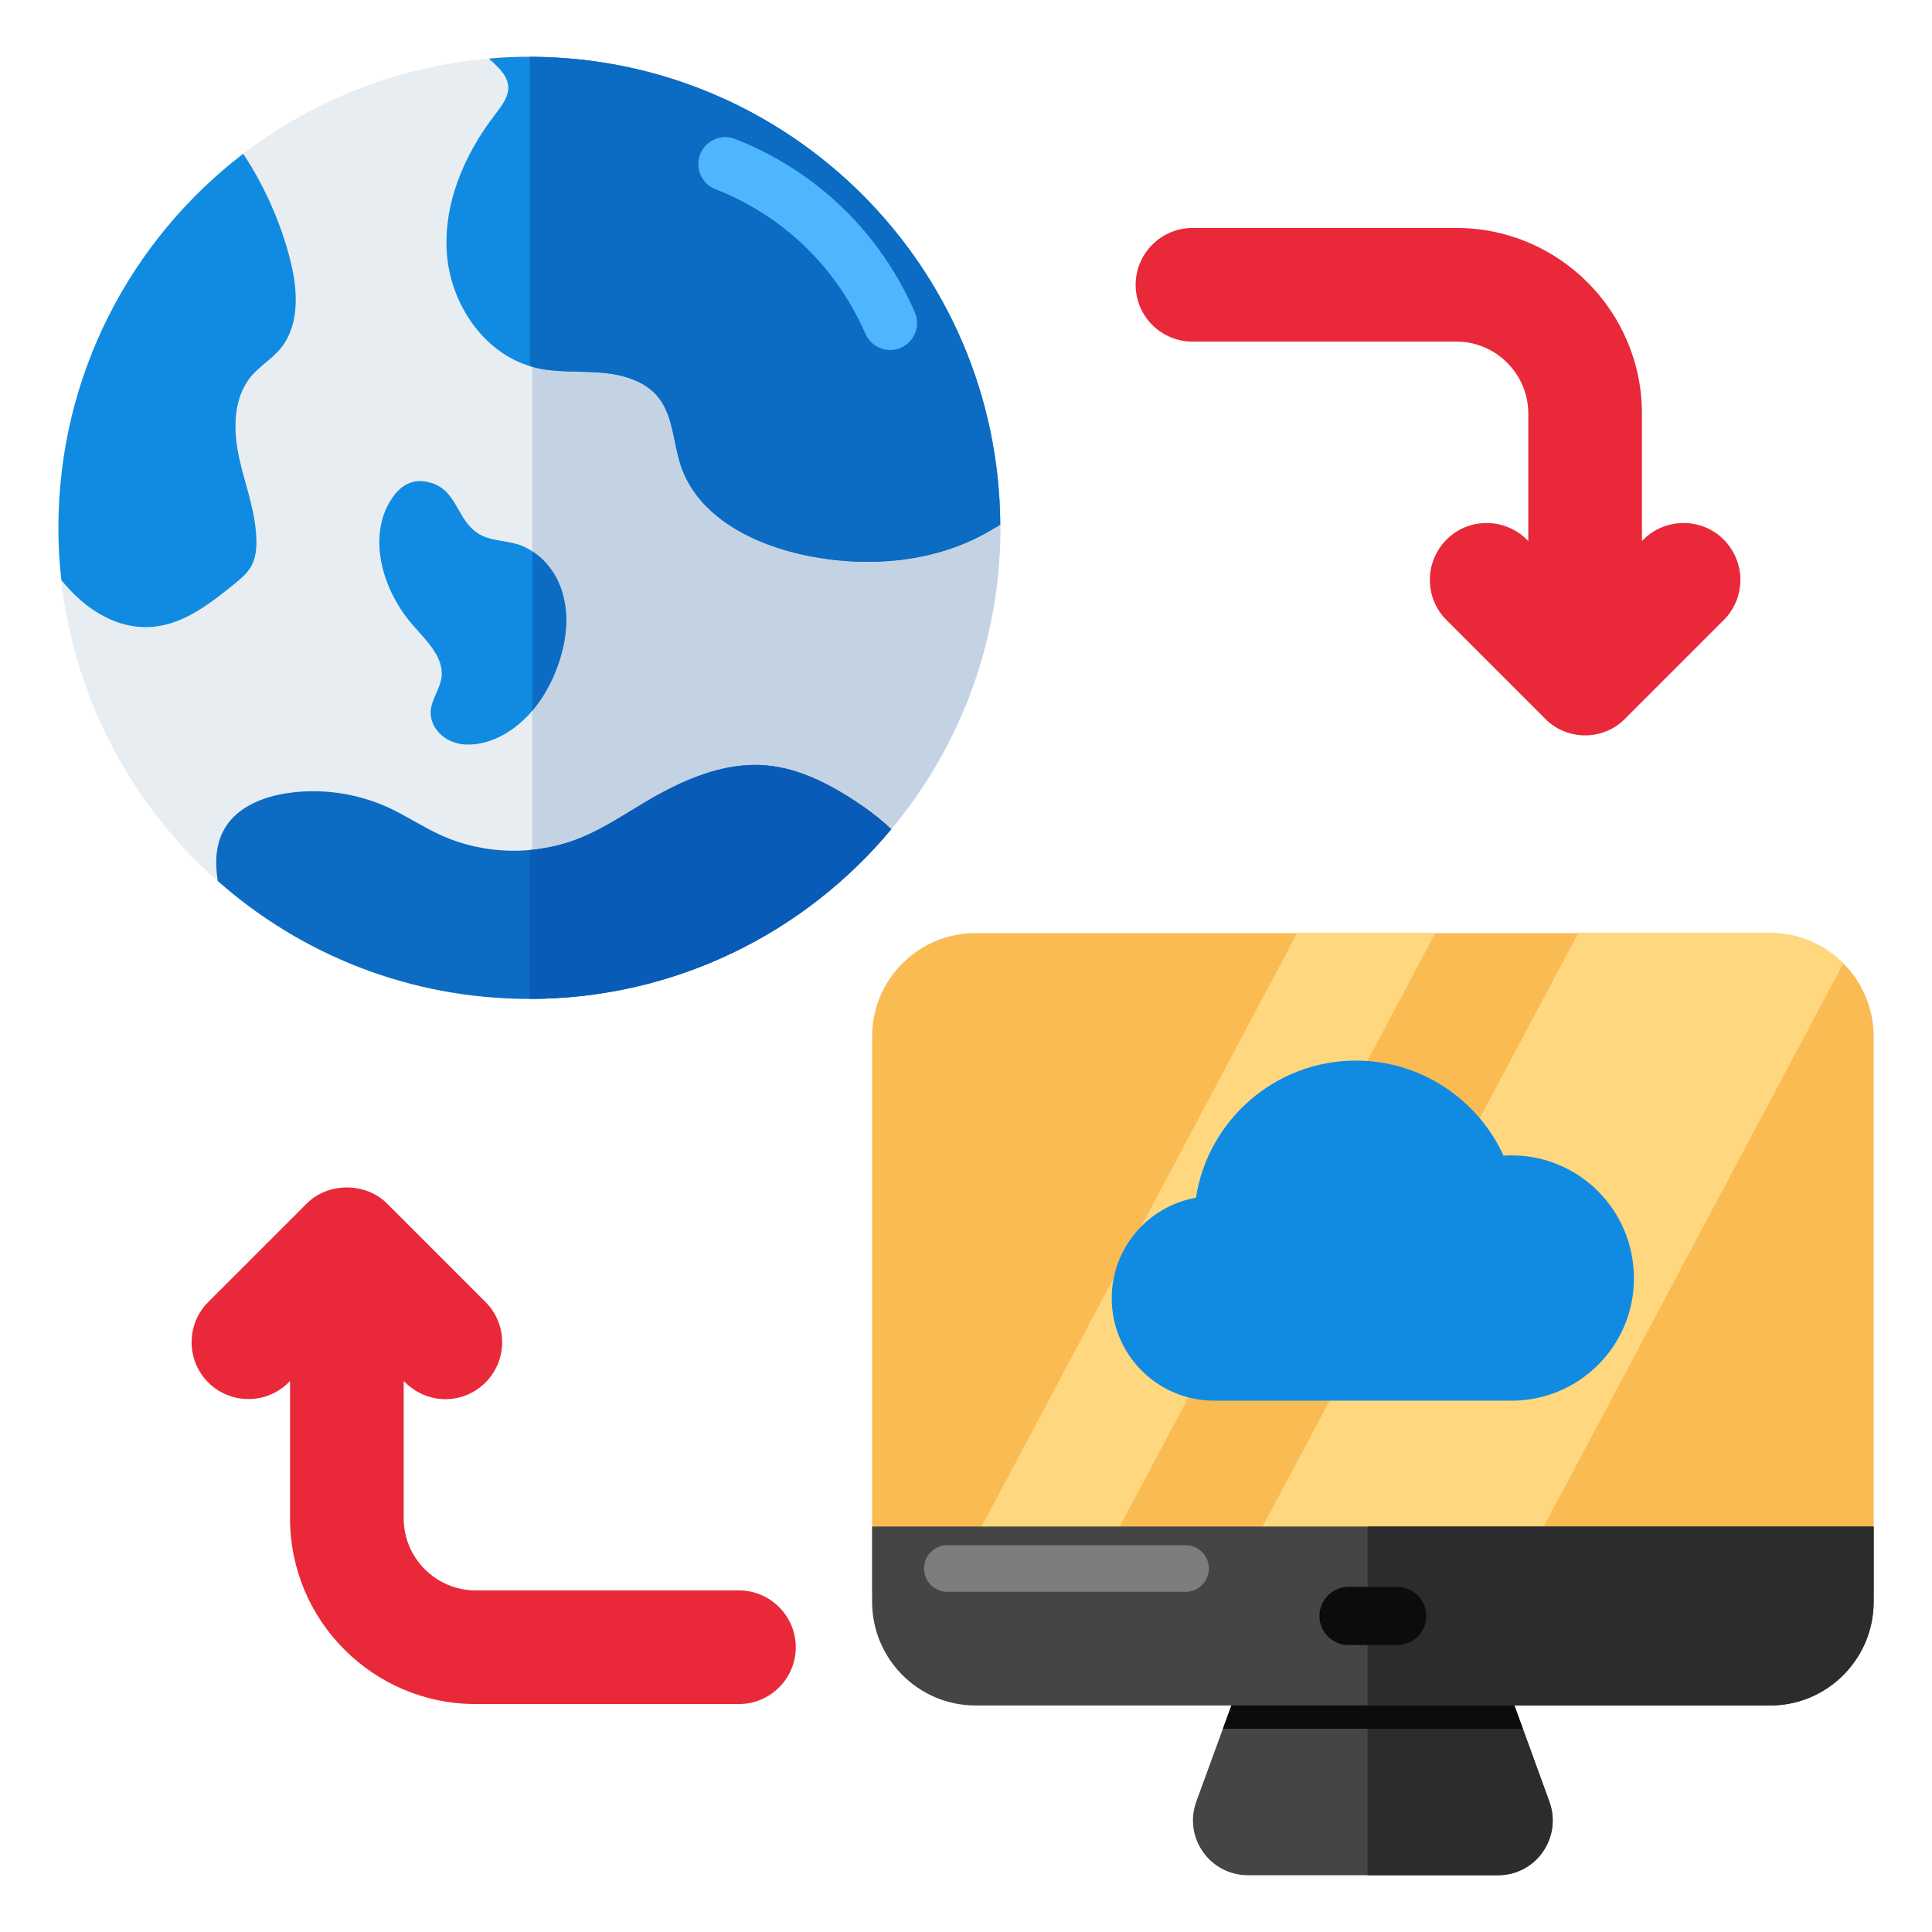
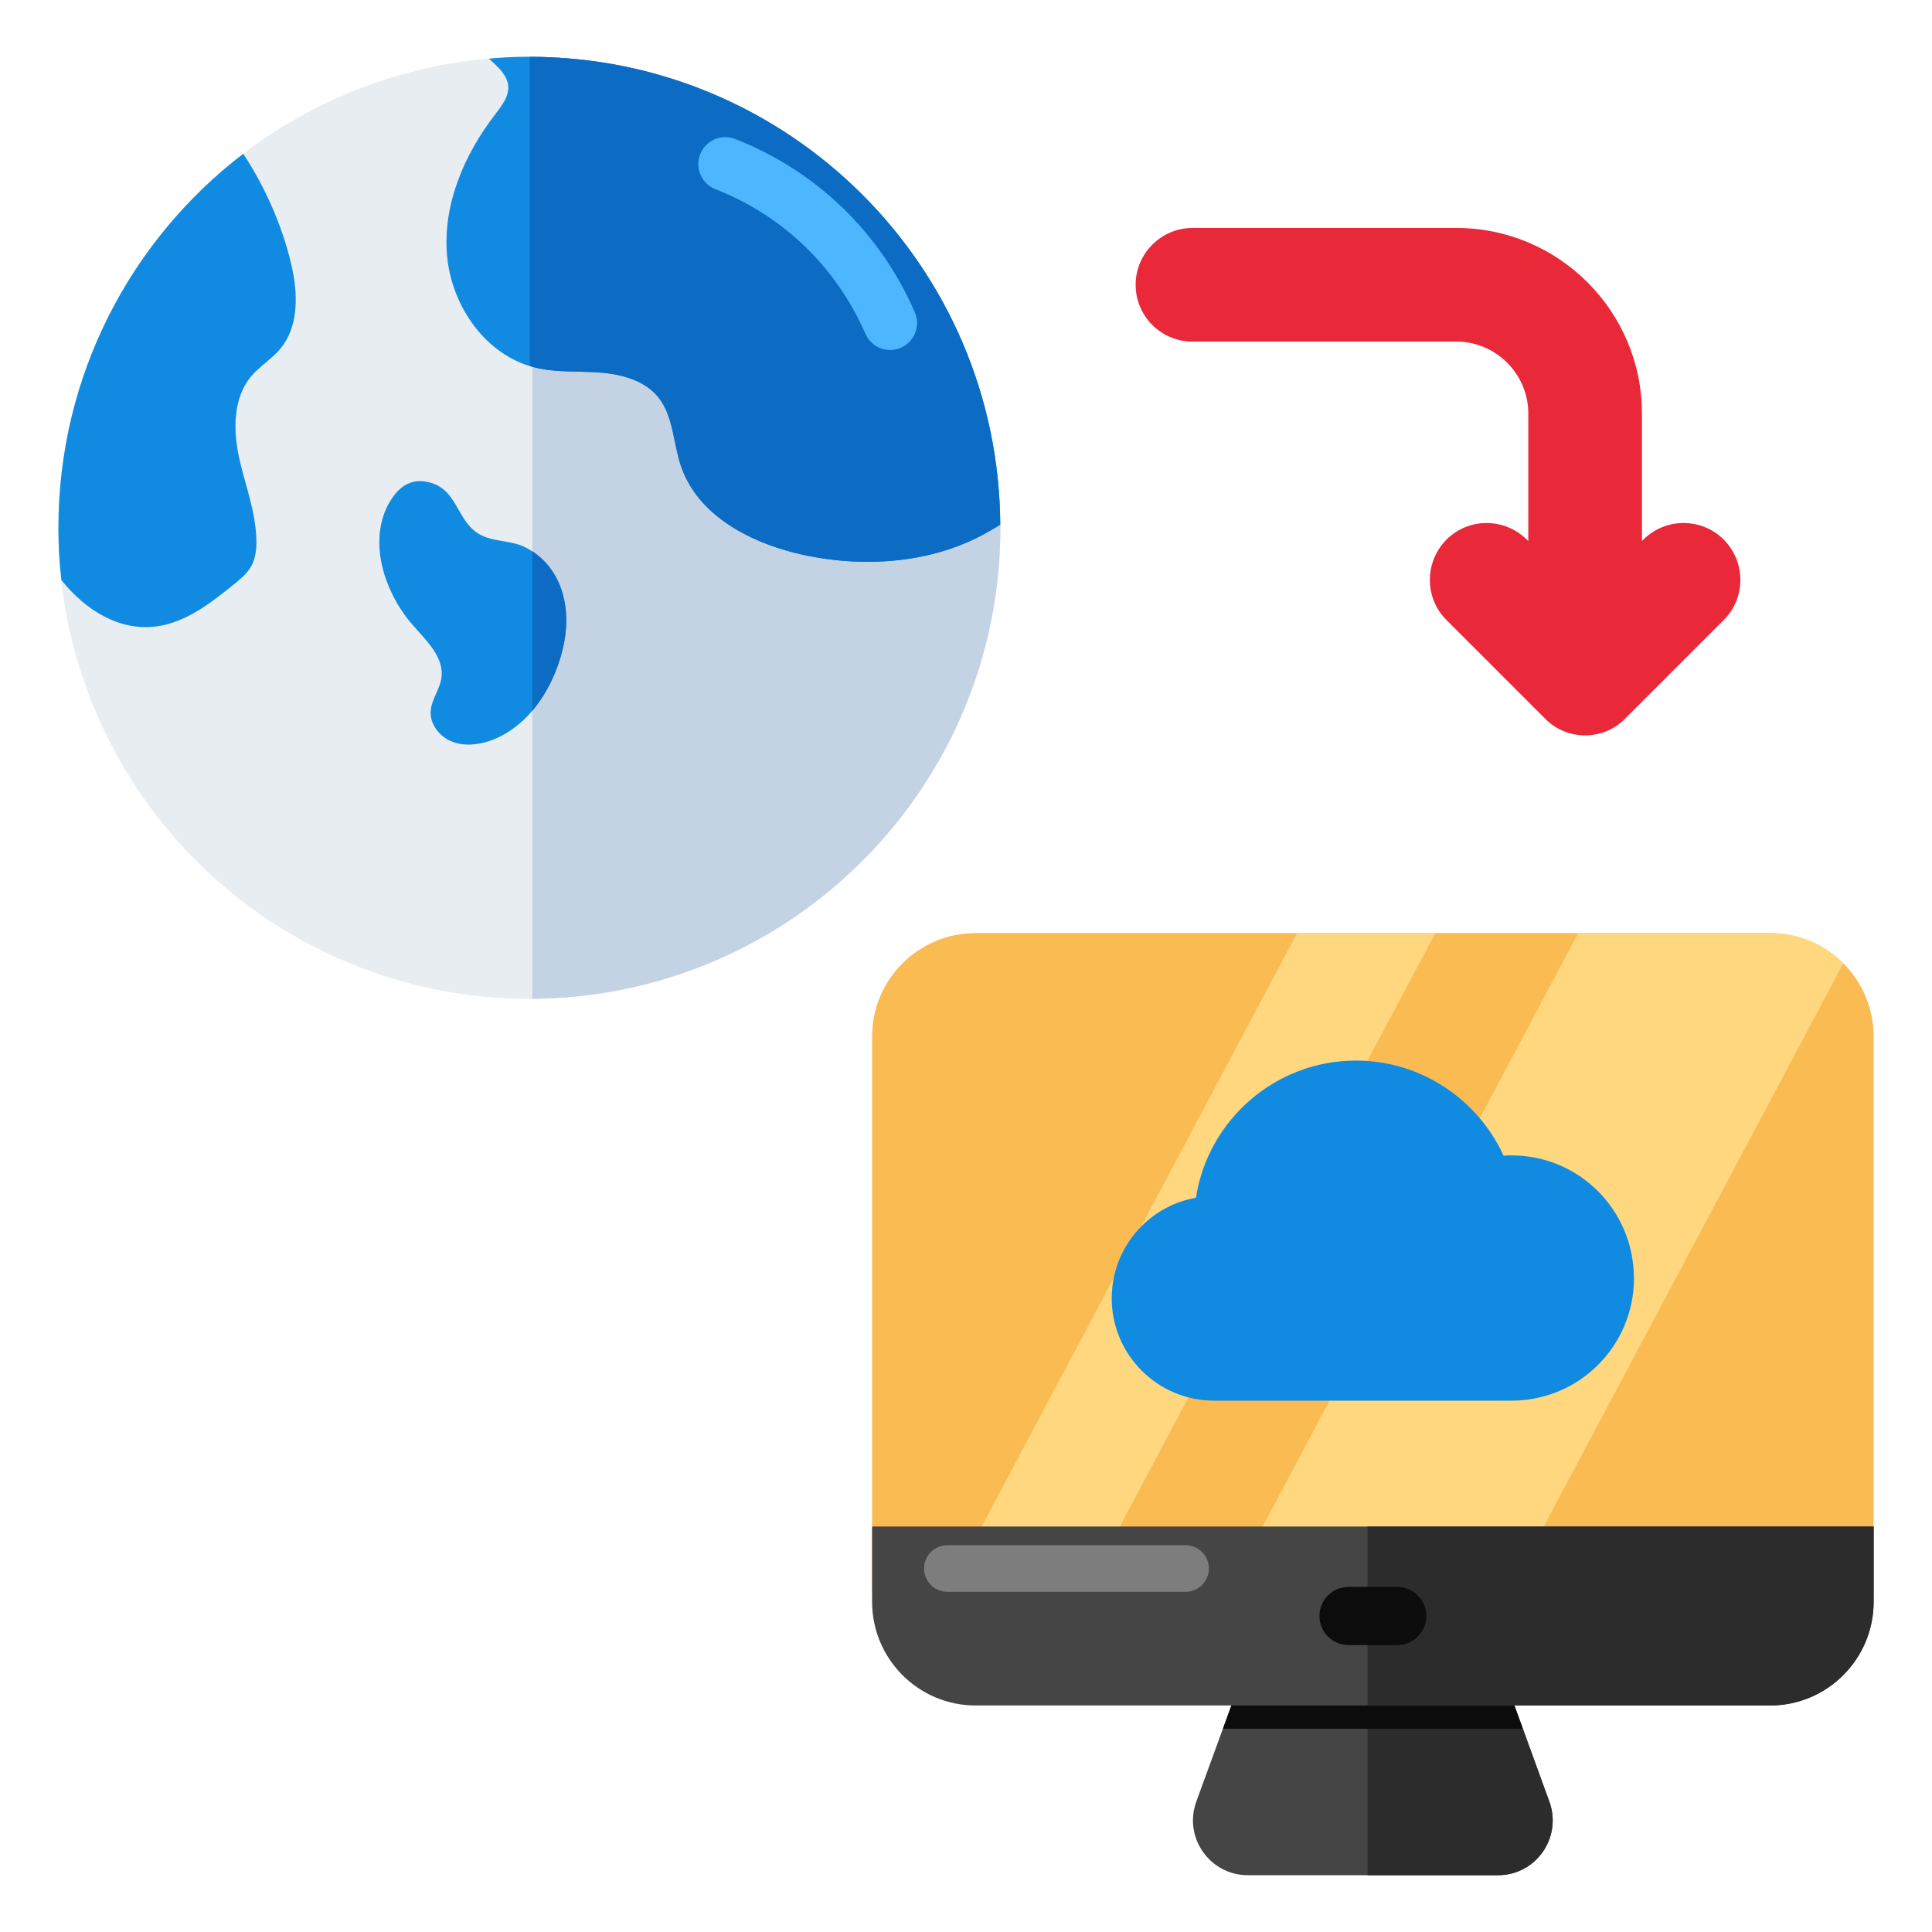
<svg xmlns="http://www.w3.org/2000/svg" id="Layer_1" enable-background="new 0 0 68 68" viewBox="0 0 68 68">
  <g>
    <g>
      <g>
        <g>
          <g>
            <g>
              <g>
                <g>
                  <g>
                    <g>
                      <circle cx="18.632" cy="18.579" fill="#e8edf2" r="16.578" />
                      <path d="m18.735 2.003v33.151c9.108-.056 16.475-7.454 16.475-16.576 0-9.122-7.367-16.52-16.475-16.576z" fill="#c4d3e4" />
                      <path d="m35.204 18.463c-.091.061-.182.122-.28.17-1.947 1.18-4.417 1.381-6.656.895-.809-.176-1.643-.469-2.361-.895-.888-.529-1.612-1.259-1.941-2.233-.274-.815-.262-1.758-.803-2.428-.481-.584-1.284-.803-2.038-.858-.754-.061-1.527.006-2.263-.171-1.746-.408-2.969-2.154-3.127-3.943-.158-1.783.596-3.553 1.692-4.971.237-.31.511-.657.456-1.046-.043-.298-.268-.536-.481-.742-.055-.055-.122-.11-.195-.176.469-.049.943-.067 1.424-.067 9.12 0 16.519 7.362 16.574 16.464z" fill="#108be1" />
                      <path d="m18.649 1.999v10.884c.071.021.14.044.213.061.736.176 1.509.11 2.263.171.754.055 1.558.274 2.038.858.541.67.529 1.613.803 2.428.328.974 1.053 1.704 1.941 2.233.718.426 1.551.718 2.361.895 2.239.486 4.709.286 6.656-.895.098-.049.189-.109.28-.17-.055-9.096-7.443-16.454-16.555-16.464z" fill="#0c6bc3" />
-                       <path d="m31.371 29.183c-3.036 3.651-7.618 5.975-12.741 5.975-4.204 0-8.044-1.564-10.964-4.15-.11-.657-.079-1.338.268-1.892.45-.724 1.326-1.071 2.166-1.198 1.205-.183 2.464 0 3.571.505.627.292 1.211.682 1.837.968 1.533.7 3.359.736 4.916.103.797-.322 1.521-.809 2.257-1.247 1.302-.772 2.762-1.436 4.271-1.308 1.241.104 2.385.73 3.413 1.436.365.249.694.523 1.004.809z" fill="#0c6bc3" />
                      <g fill="#108be1">
                        <path d="m9.869 12.275c-.304.359-.718.608-1.022.961-.639.761-.645 1.868-.438 2.841.183.852.505 1.692.59 2.556.012.116.024.231.024.347.012.329-.024.669-.183.955-.146.255-.377.444-.608.633-.815.657-1.685 1.338-2.72 1.479-1.308.176-2.507-.572-3.352-1.631-.012-.116-.024-.237-.037-.359-.018-.188-.03-.377-.043-.572-.012-.268-.024-.535-.024-.803v-.103c0-5.367 2.549-10.137 6.504-13.167.876 1.32 1.485 2.848 1.746 4.143.183.931.17 1.99-.438 2.72z" />
                        <path d="m19.625 23.448c-.203.563-.5 1.109-.889 1.568-.407.476-.912.86-1.504 1.063-.441.145-.923.192-1.347.012-.418-.174-.755-.598-.726-1.057.023-.412.32-.767.378-1.173.105-.732-.54-1.318-1.022-1.876-.755-.865-1.307-2.166-1.132-3.351.052-.377.18-.743.401-1.074.36-.563.877-.778 1.522-.517.703.284.807 1.115 1.336 1.591.052.047.11.093.174.134.407.267.935.25 1.405.389.186.058.354.139.517.25.54.343.929.929 1.086 1.562.215.819.087 1.69-.198 2.48z" />
                      </g>
                    </g>
                  </g>
                </g>
              </g>
-               <path d="m30.367 28.374c-1.028-.706-2.172-1.332-3.413-1.436-1.509-.128-2.969.536-4.271 1.308-.736.438-1.46.925-2.257 1.248-.566.23-1.167.369-1.777.422v5.242c5.115-.006 9.69-2.328 12.722-5.975-.31-.286-.639-.56-1.004-.809z" fill="#085bb6" />
              <g>
                <path d="m24.644 5.428c.191-.488.742-.728 1.23-.537 2.853 1.118 5.099 3.284 6.325 6.1.21.48-.011 1.039-.491 1.249-.48.209-1.04-.011-1.249-.491-1.023-2.35-2.898-4.158-5.278-5.09-.488-.191-.729-.742-.537-1.23z" fill="#4db6ff" />
              </g>
              <path d="m19.625 23.448c-.203.563-.5 1.109-.889 1.568v-5.61c.54.343.929.929 1.086 1.562.215.819.087 1.69-.198 2.48z" fill="#0c6bc3" />
            </g>
          </g>
        </g>
      </g>
      <g>
        <g>
          <g>
            <path d="m52.723 66.001h-8.802c-1.336 0-2.271-1.323-1.817-2.587l1.745-4.78c.276-.757 1.001-1.264 1.804-1.264h5.333c.803 0 1.534.507 1.81 1.264l1.738 4.78c.454 1.264-.474 2.587-1.81 2.587z" fill="#454545" />
            <path d="m54.533 63.414-1.738-4.779c-.276-.757-1.007-1.264-1.81-1.264h-2.852v8.631h4.59c1.336 0 2.265-1.324 1.81-2.588z" fill="#2c2c2c" />
            <path d="m53.597 60.846-.803-2.21c-.277-.761-1.003-1.266-1.812-1.266h-5.327c-.809 0-1.529.505-1.806 1.266l-.806 2.21z" fill="#0c0c0c" />
            <g>
              <g>
                <g>
                  <path d="m65.946 56.026v-19.542c0-2.012-1.63-3.642-3.642-3.642h-27.967c-2.012 0-3.642 1.63-3.642 3.642v19.542z" fill="#fabb53" />
                  <g fill="#ffd77f">
                    <path d="m38.518 55.411 12.003-22.571h-4.865l-12.001 22.571z" />
                    <path d="m53.44 55.411 11.439-21.505c-.661-.656-1.569-1.066-2.574-1.066h-6.756l-12.003 22.571z" />
                  </g>
                  <path d="m30.695 53.729v2.648c0 2.012 1.63 3.65 3.642 3.65h27.967c2.012 0 3.642-1.638 3.642-3.65v-2.648z" fill="#454545" />
                  <path d="m48.133 53.729v6.298h14.171c2.012 0 3.642-1.638 3.642-3.65v-2.648z" fill="#2c2c2c" />
                  <path d="m50.201 56.875v.005c0 .563-.459 1.022-1.028 1.022h-1.705c-.568 0-1.028-.459-1.028-1.022v-.005c0-.563.459-1.022 1.028-1.022h1.705c.568 0 1.028.459 1.028 1.022z" fill="#0c0c0c" />
                </g>
              </g>
              <g>
                <path d="m32.768 55.791c-.151-.149-.245-.356-.245-.585-0-.453.367-.82.82-.82l8.385-0c.453-0.0.82.367.82.82 0.0.453-.367.82-.82.82l-8.385 0c-.224 0-.427-.09-.575-.235z" fill="#7d7d7d" />
              </g>
            </g>
          </g>
        </g>
        <path d="m57.51 44.989c0 2.377-1.921 4.31-4.31 4.31-1.14 0-9.448 0-10.469 0-1.981 0-3.602-1.609-3.602-3.602 0-1.777 1.284-3.242 2.965-3.542.42-2.725 2.785-4.826 5.63-4.826 2.305 0 4.298 1.38 5.198 3.349.096-.012.18-.012.276-.012 2.389 0 4.31 1.933 4.31 4.322z" fill="#108be1" />
      </g>
    </g>
    <g fill="#e9293a">
      <path d="m60.671 21.823-3.47 3.47c-.37.38-.88.59-1.41.59s-1.04-.21-1.41-.59l-3.47-3.47c-.78-.78-.78-2.04 0-2.83.78-.78 2.04-.78 2.83 0l.05.05v-4.49c0-1.39-1.14-2.53-2.53-2.53h-9.29c-1.1 0-2-.89-2-2 0-1.1.9-2 2-2h9.29c3.6 0 6.53 2.93 6.53 6.53v4.49l.05-.05c.78-.78 2.05-.78 2.83 0 .78.79.78 2.05 0 2.83z" />
-       <path d="m28.009 57.977c0 1.1-.9 2-2 2h-9.27c-3.6 0-6.53-2.93-6.53-6.53v-4.84l-.05.05c-.78.78-2.05.78-2.83 0-.78-.78-.78-2.05 0-2.83l3.47-3.47c.75-.75 2.07-.75 2.82 0l3.47 3.47c.78.78.78 2.05 0 2.83-.39.39-.9.59-1.41.59s-1.02-.2-1.42-.59l-.05-.05v4.84c0 1.39 1.14 2.53 2.53 2.53h9.27c1.1 0 2.0.9 2 2z" />
    </g>
  </g>
</svg>